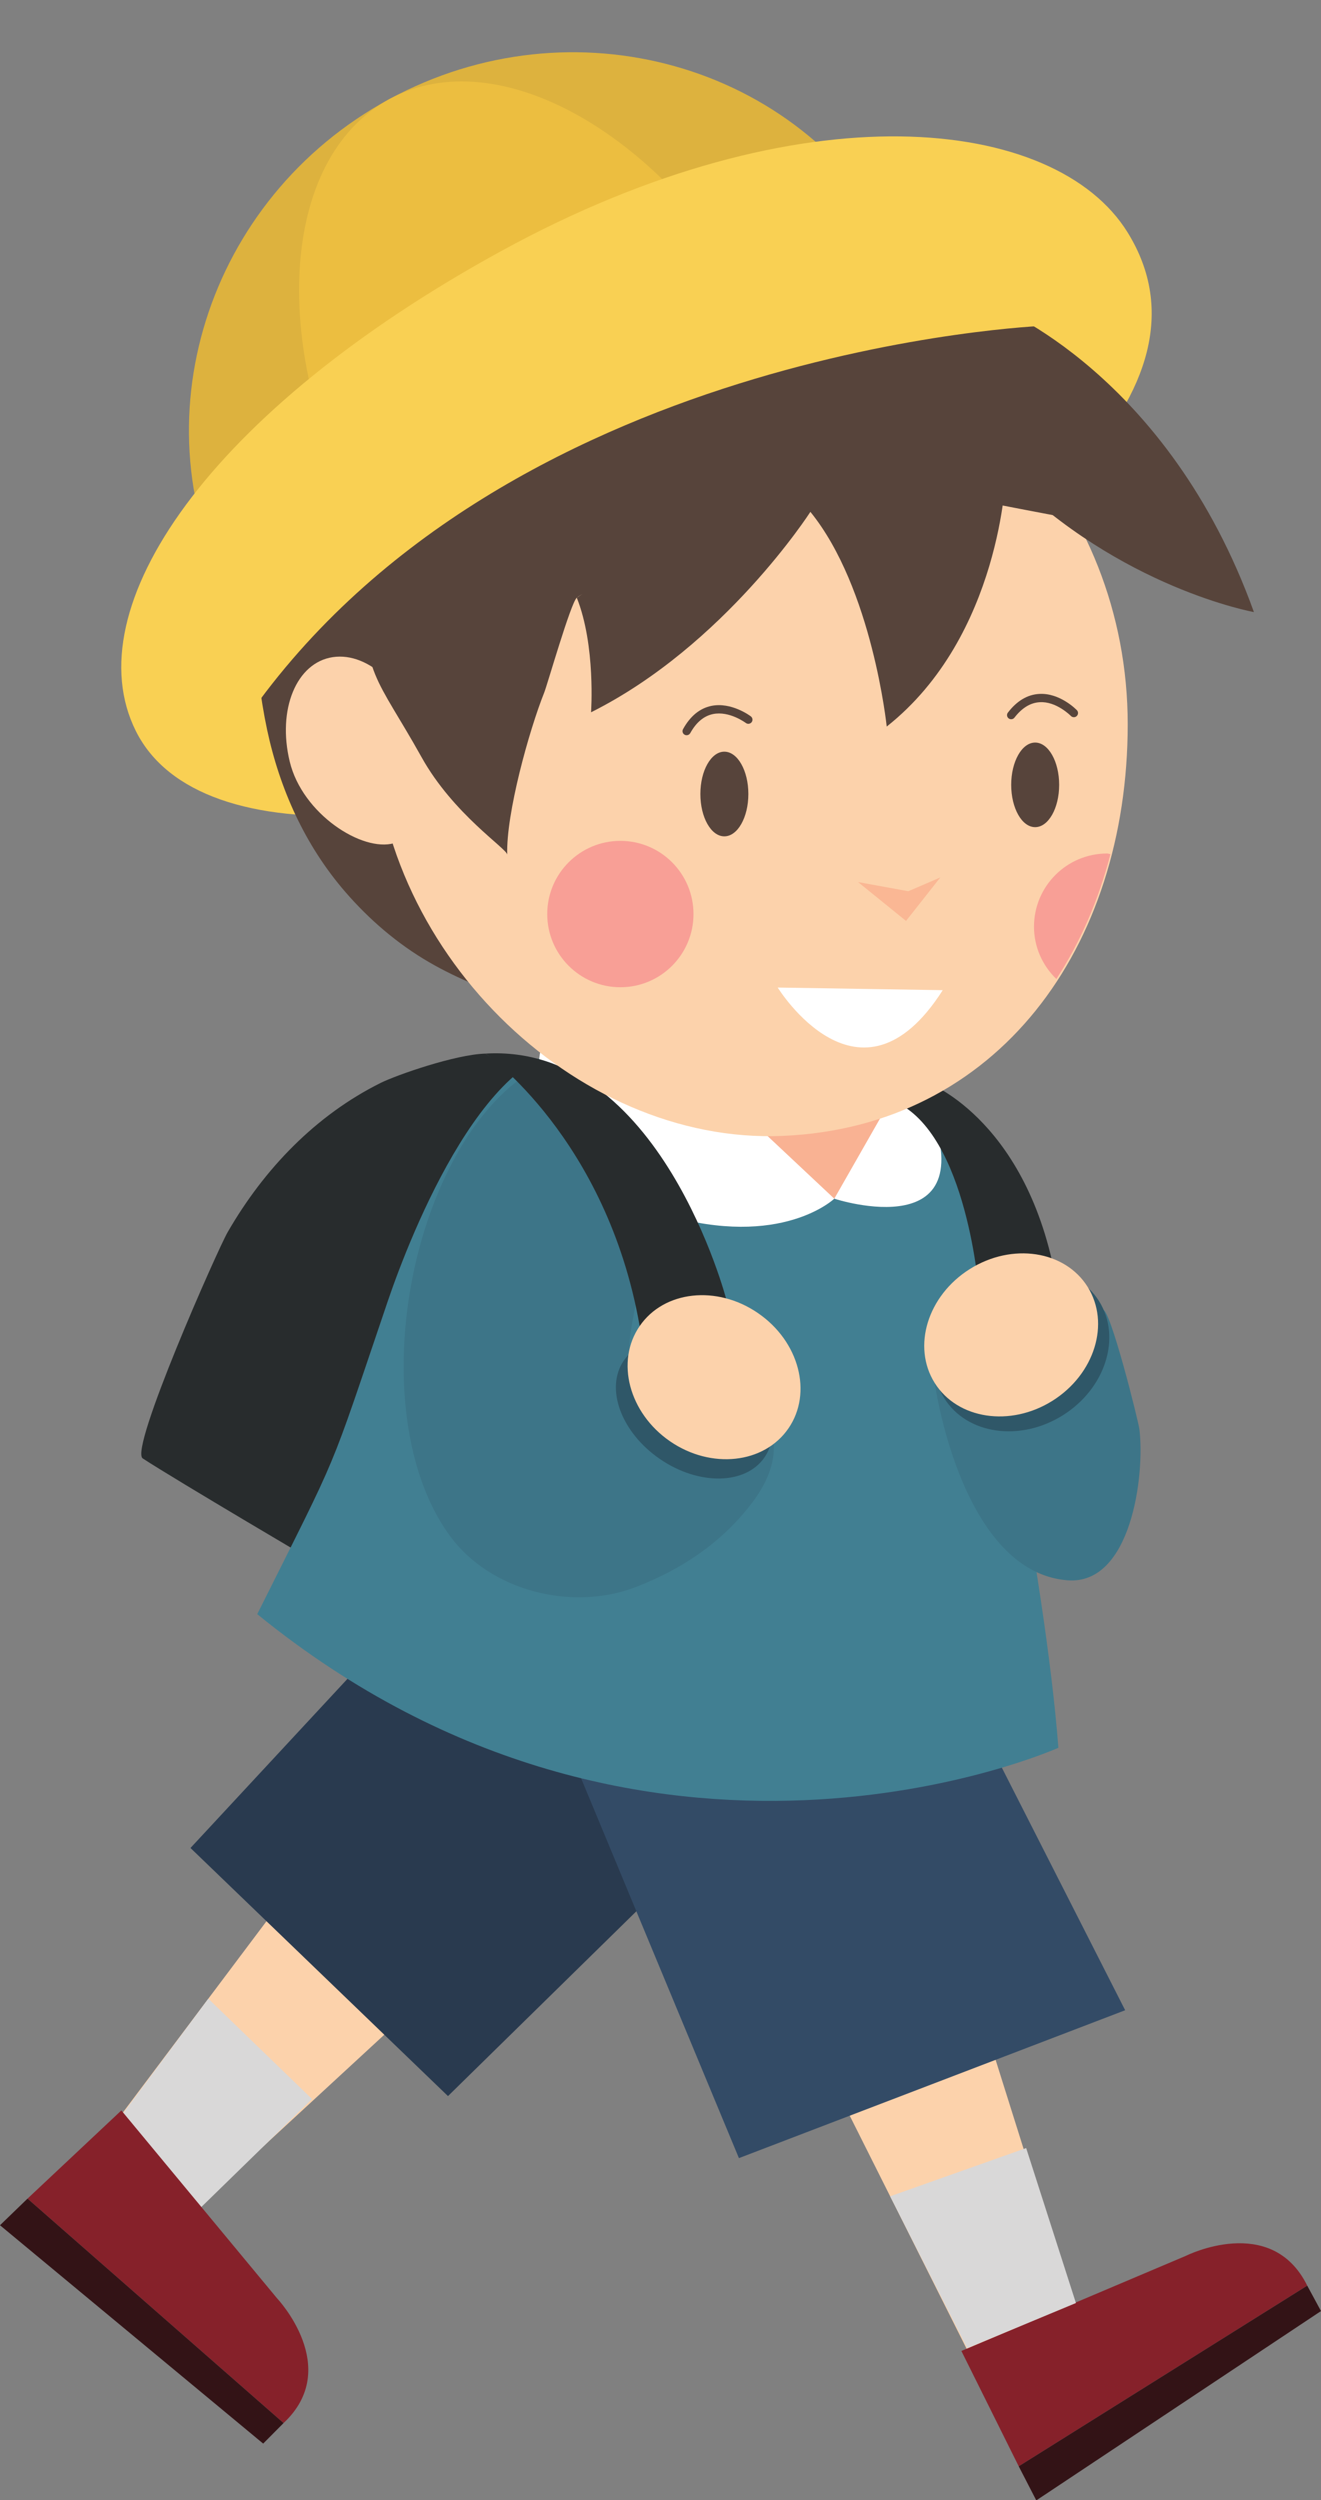
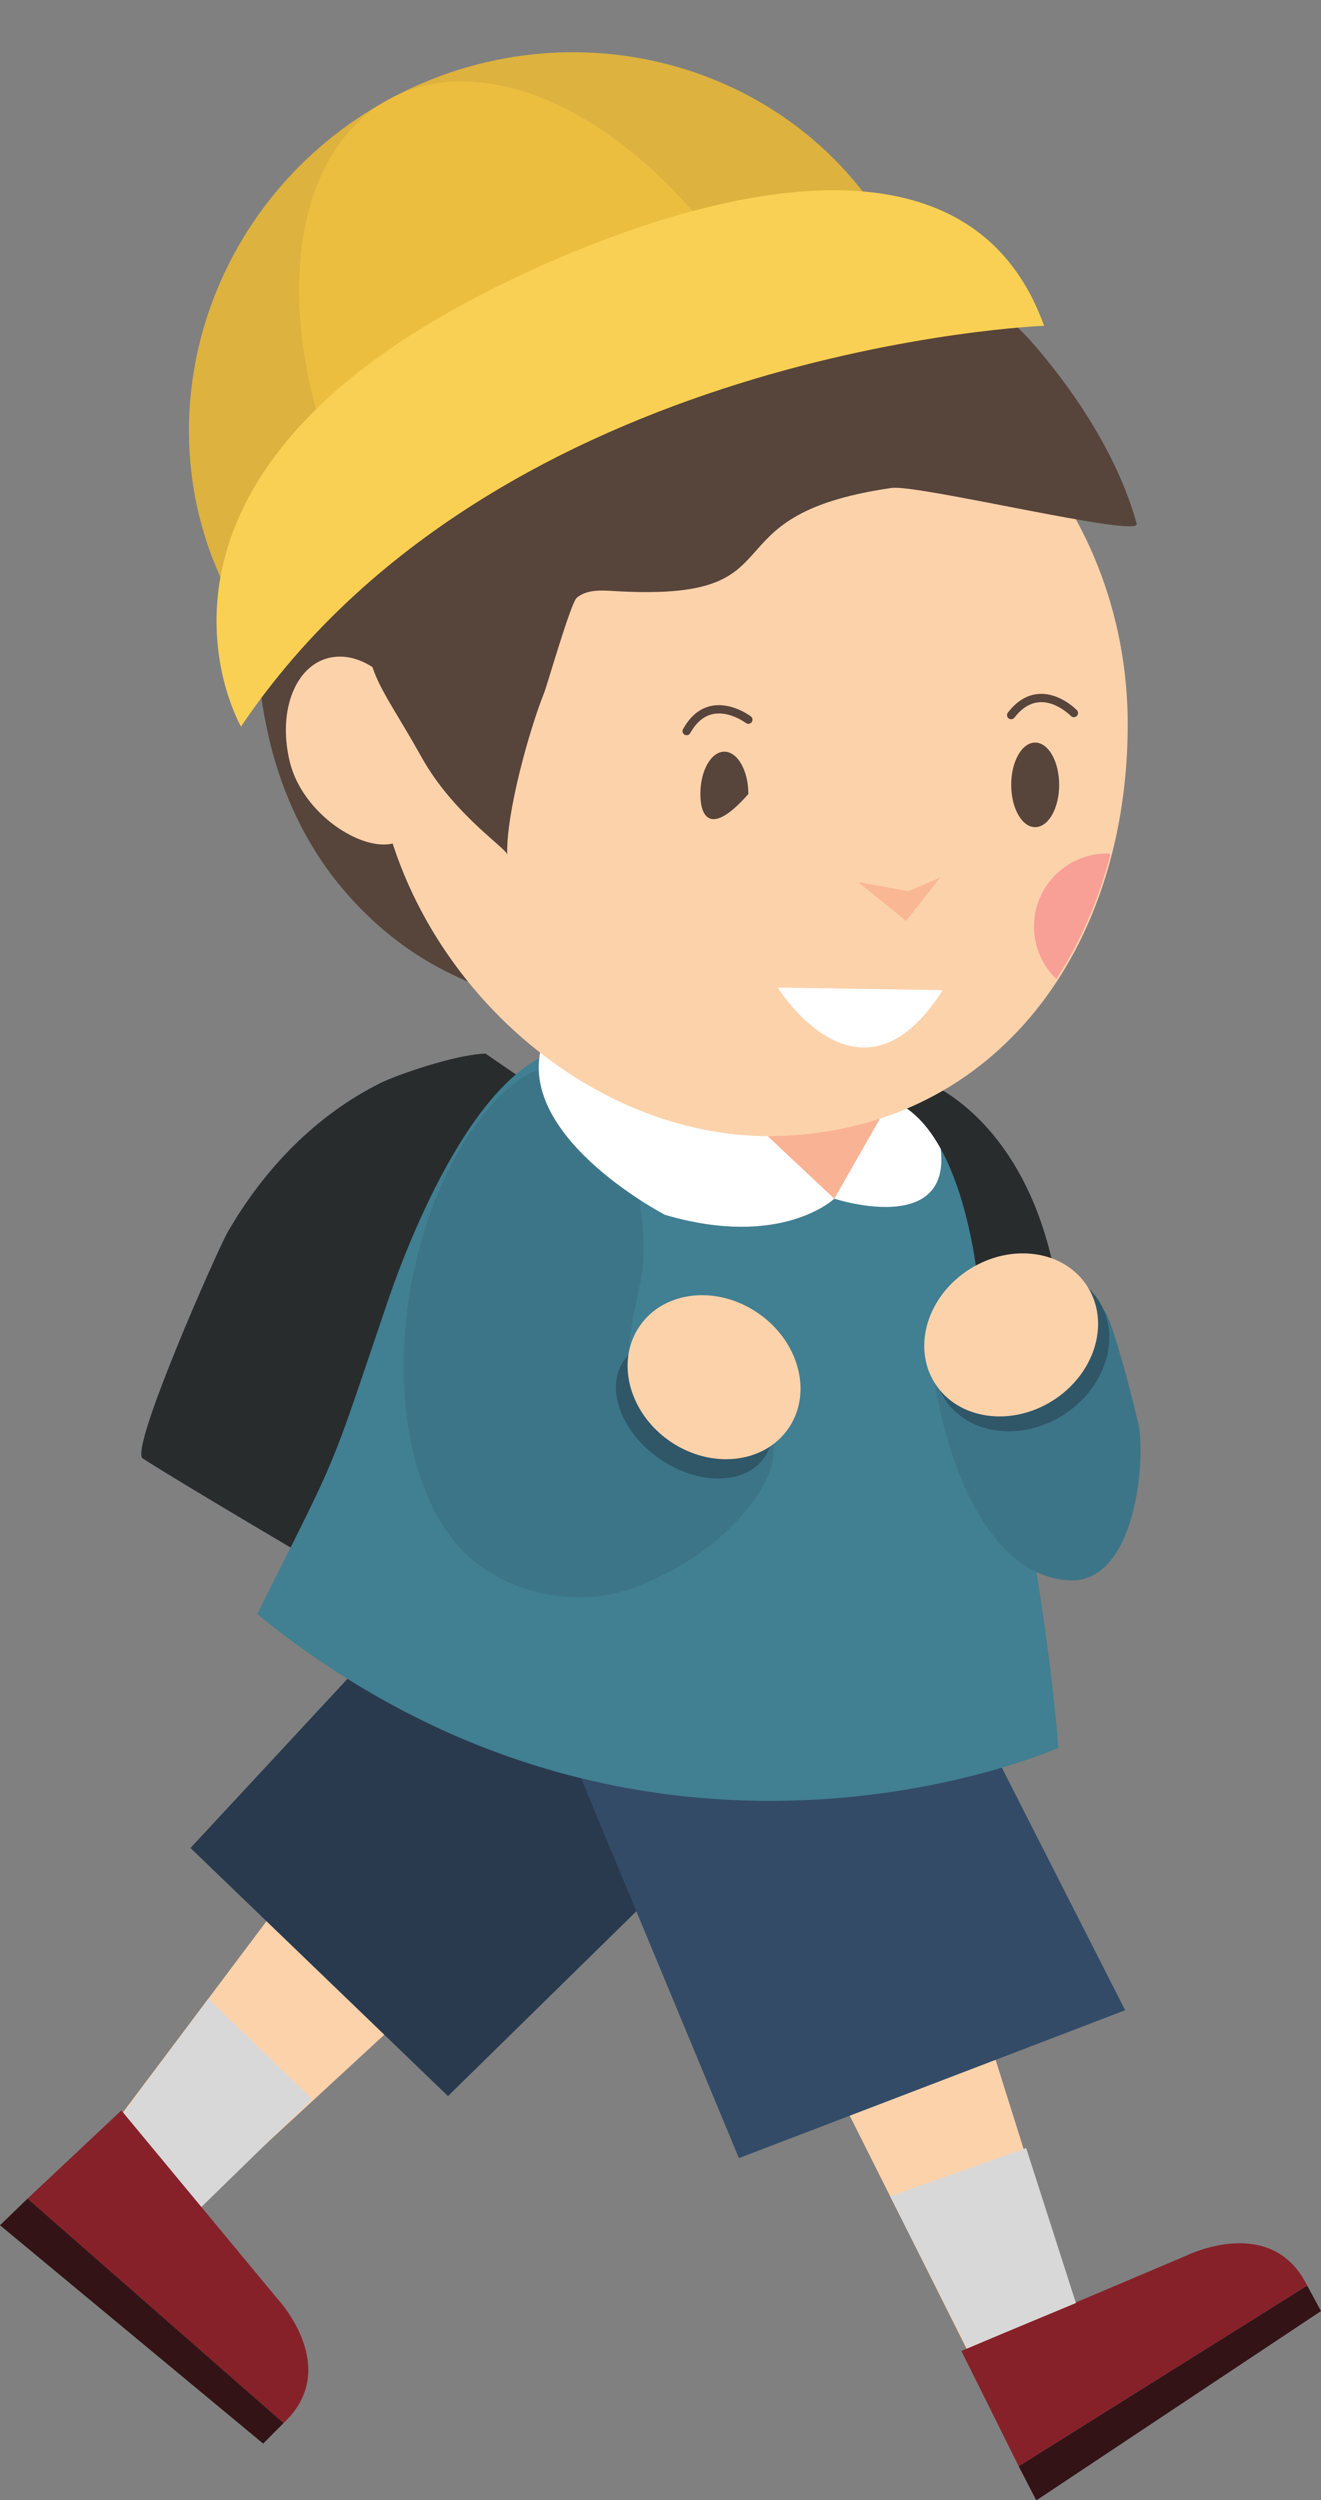
<svg xmlns="http://www.w3.org/2000/svg" height="153.2" preserveAspectRatio="xMidYMid meet" version="1.0" viewBox="0.0 -3.2 81.0 153.2" width="81.0" zoomAndPan="magnify">
  <rect x="0.0" y="-3.2" width="81.0" height="153.2" fill="#808080" stroke="none" />
  <defs>
    <clipPath id="a">
      <path d="M 62 136 L 81 136 L 81 150.012 L 62 150.012 Z M 62 136" />
    </clipPath>
  </defs>
  <g>
    <g>
      <path d="M 31.676 113.996 L 9.816 134.156 L 4.863 129.797 L 20.684 108.742 L 31.676 113.996" fill="#fcd2ab" />
    </g>
    <g>
      <path d="M 11.992 132.379 L 6.543 127.645 L 12.773 119.27 L 19.133 125.418 L 11.992 132.379" fill="#d9d8d8" />
    </g>
    <g>
      <path d="M 7.441 126.117 L 16.992 137.633 C 16.992 137.633 21.016 141.883 17.387 145.273 L 1.688 131.52 L 7.441 126.117" fill="#86212a" />
    </g>
    <g>
      <path d="M 17.387 145.273 L 16.137 146.531 L 0 133.152 L 1.688 131.52 L 17.387 145.273" fill="#331316" />
    </g>
    <g>
      <path d="M 42.383 110.617 L 27.469 125.238 L 11.68 110.035 L 23.086 97.754 L 43.551 103.309 L 42.383 110.617" fill="#293a4f" />
    </g>
    <g>
      <path d="M 58.875 116.113 L 66.598 140.652 L 60.488 143.148 L 48.676 119.609 L 58.875 116.113" fill="#fcd2ab" />
    </g>
    <g>
      <path d="M 58.949 140.855 L 72.723 135.023 C 72.723 135.023 77.953 132.398 80.156 136.852 L 62.465 147.922 L 58.949 140.855" fill="#86212a" />
    </g>
    <g clip-path="url(#a)">
      <path d="M 80.156 136.852 L 81 138.41 L 63.543 150.012 L 62.465 147.922 L 80.156 136.852" fill="#331316" />
    </g>
    <g>
      <path d="M 65.973 137.918 L 59.309 140.688 L 54.582 131.379 L 62.922 128.422 L 65.973 137.918" fill="#d9d8d8" />
    </g>
    <g>
      <path d="M 60.512 103.309 L 68.992 119.977 L 45.309 129.039 L 34.488 103.016 L 60.512 103.309" fill="#334b66" />
    </g>
    <g>
      <path d="M 29.77 61.359 C 27.91 61.414 24.32 62.672 23.348 63.152 C 19.367 65.129 16.195 68.422 13.957 72.305 C 13.359 73.336 7.914 85.617 8.75 86.164 C 10.781 87.492 19.961 92.891 19.961 92.891 L 34.676 64.723 L 29.77 61.359" fill="#282c2d" />
    </g>
    <g>
      <path d="M 54.645 63.25 C 58.168 63.66 59.051 69.176 59.586 71.918 C 60.316 75.656 64.055 92.965 64.898 103.895 C 64.898 103.895 39.738 115.188 15.773 95.707 C 20.949 85.355 20.055 87.488 23.762 76.574 C 25.18 72.391 30.012 60.109 36.078 61.078 C 36.078 61.078 54.629 63.25 54.645 63.25" fill="#417f92" />
    </g>
    <g>
      <path d="M 28.09 67.383 C 28.891 65.984 29.844 64.73 30.945 63.695 C 37.227 57.785 40.32 70.805 39.246 75.488 C 39.109 76.09 38.543 78.68 38.598 79.297 C 38.75 80.918 40.816 79.918 42.344 80.484 C 43.867 81.055 45.949 81.227 46.656 82.695 C 47.406 84.25 48.234 86.164 46.027 89 C 44.18 91.375 41.777 92.969 38.973 94.051 C 35.074 95.547 30.082 94.293 27.605 90.934 C 23.465 85.32 24.004 74.539 28.09 67.383" fill="#3d7588" />
    </g>
    <g>
      <path d="M 44.672 80.066 C 47.055 81.703 48.043 84.402 46.879 86.098 C 45.719 87.789 42.844 87.836 40.461 86.199 C 38.078 84.562 37.09 81.863 38.25 80.168 C 39.414 78.477 42.285 78.43 44.672 80.066" fill="#2f5768" />
    </g>
    <g>
      <path d="M 54.508 64.379 C 54.508 64.379 53.508 68.121 51.156 70.25 C 51.156 70.25 45.66 67.215 42.828 63.262 L 54.508 64.379" fill="#f9b293" />
    </g>
    <g>
      <path d="M 51.156 70.25 C 51.156 70.25 47.918 73.34 40.773 71.238 C 40.773 71.238 31.008 66.176 33.414 60.309 L 39.066 58.906 L 51.156 70.25" fill="#fff" />
    </g>
    <g>
      <path d="M 54.508 64.379 L 51.156 70.25 C 51.156 70.25 60.816 73.41 56.703 63.945 L 54.508 64.379" fill="#fff" />
    </g>
    <g>
-       <path d="M 44.555 76.492 C 44.555 76.492 40.492 60.727 29.77 61.359 C 29.77 61.359 37.199 66.543 39.223 78.055 L 44.555 76.492" fill="#282c2d" />
-     </g>
+       </g>
    <g>
      <path d="M 46.48 77.262 C 49.004 78.992 49.836 82.152 48.348 84.32 C 46.859 86.492 43.609 86.848 41.086 85.117 C 38.566 83.383 37.73 80.223 39.223 78.055 C 40.711 75.883 43.961 75.527 46.48 77.262" fill="#fcd2ab" />
    </g>
    <g>
      <path d="M 67.609 77.055 C 68.051 76.859 69.812 83.91 69.867 84.391 C 70.207 87.227 69.352 93.938 65.457 93.633 C 60.184 93.219 57.957 85.539 57.312 81.539 C 57.312 81.539 67.594 77.059 67.609 77.055" fill="#3d7588" />
    </g>
    <g>
      <path d="M 56.957 63.18 C 56.957 63.18 63.266 65.562 64.867 75.934 L 60.039 76.074 C 60.039 76.074 59.34 66.262 54.855 64.301 L 56.957 63.18" fill="#282c2d" />
    </g>
    <g>
      <path d="M 23.863 2.879 C 35.094 -3.211 48.977 0.68 54.883 11.562 L 14.23 33.609 C 8.324 22.723 12.641 8.965 23.863 2.879" fill="#ddb23e" />
    </g>
    <g>
      <path d="M 23.867 2.875 C 30.602 -0.777 40.848 5.086 46.75 15.973 L 22.359 29.199 C 16.457 18.312 17.133 6.527 23.867 2.875" fill="#ecbe40" />
    </g>
    <g>
-       <path d="M 30.754 12.172 C 49.145 2.113 64.734 3.902 69.148 11.051 C 75.035 20.578 62.43 31.168 45.887 39.637 C 29.344 48.105 12.254 49.445 8.332 41.598 C 4.559 34.055 12.816 21.98 30.754 12.172" fill="#f9d053" />
-     </g>
+       </g>
    <g>
      <path d="M 30.262 18.469 C 30.18 17.414 24.605 19.266 24.289 19.426 C 15.832 23.777 14.68 33.539 16.379 41.516 C 17.145 45.117 18.688 48.586 21.18 51.461 C 22.637 53.141 24.352 54.621 26.316 55.762 C 29.84 57.812 34.387 58.883 34.395 58.984 C 34.676 56.969 30.266 18.5 30.262 18.469" fill="#57443b" />
    </g>
    <g>
      <path d="M 22.906 41.18 C 22.906 54.879 35.23 66.945 47.988 66.402 C 61.16 65.844 69.148 54.879 69.148 41.18 C 69.148 27.48 58.797 16.375 46.027 16.375 C 33.258 16.375 22.906 27.48 22.906 41.18" fill="#fcd2ab" />
    </g>
    <g>
      <path d="M 20.406 37.066 C 22.637 36.73 25.07 39.055 25.844 42.254 C 26.617 45.453 26.336 47.848 24.164 48.465 C 22.203 49.027 18.539 46.668 17.766 43.469 C 16.992 40.266 18.176 37.402 20.406 37.066" fill="#fcd2ab" />
    </g>
    <g>
      <path d="M 22.484 32.742 C 22.816 27.91 27.188 19.078 30.891 15.891 C 39.77 8.254 55.754 9.02 63.5 18.031 C 66.133 21.094 68.613 24.965 69.699 28.895 C 69.949 29.793 56.289 26.465 54.664 26.699 C 42.844 28.414 49.488 33.746 37.57 33.012 C 36.805 32.961 35.961 32.934 35.367 33.426 C 35 33.727 33.551 38.793 33.371 39.234 C 32.441 41.562 31.023 46.656 31.102 49.168 C 31.09 48.805 27.797 46.695 25.848 43.195 C 23.113 38.289 22.117 38.055 22.484 32.742" fill="#57443b" />
    </g>
    <g>
-       <path d="M 61.098 15.59 C 61.098 15.59 71.621 19.684 76.887 34.305 C 76.887 34.305 68.699 32.844 61.68 25.824 C 61.68 25.824 61.391 35.766 54.371 41.32 C 54.371 41.32 53.492 32.844 49.691 28.164 C 49.691 28.164 44.43 36.352 36.242 40.445 C 36.242 40.445 36.535 36.352 35.367 33.426 L 61.098 15.59" fill="#57443b" />
-     </g>
+       </g>
    <g>
      <path d="M 63.473 42.301 C 64.285 42.301 64.945 43.461 64.945 44.891 C 64.945 46.324 64.285 47.484 63.473 47.484 C 62.66 47.484 62.004 46.324 62.004 44.891 C 62.004 43.461 62.66 42.301 63.473 42.301" fill="#57443b" />
    </g>
    <g>
-       <path d="M 44.414 42.859 C 45.227 42.859 45.887 44.02 45.887 45.453 C 45.887 46.887 45.227 48.047 44.414 48.047 C 43.602 48.047 42.945 46.887 42.945 45.453 C 42.945 44.02 43.602 42.859 44.414 42.859" fill="#57443b" />
+       <path d="M 44.414 42.859 C 45.227 42.859 45.887 44.02 45.887 45.453 C 43.602 48.047 42.945 46.887 42.945 45.453 C 42.945 44.02 43.602 42.859 44.414 42.859" fill="#57443b" />
    </g>
    <g>
      <path d="M 57.656 50.566 L 55.695 51.41 L 52.613 50.848 L 55.555 53.23 L 57.656 50.566" fill="#fab794" />
    </g>
    <g>
-       <path d="M 33.555 52.809 C 33.555 55.285 35.562 57.293 38.039 57.293 C 40.516 57.293 42.523 55.285 42.523 52.809 C 42.523 50.332 40.516 48.324 38.039 48.324 C 35.562 48.324 33.555 50.332 33.555 52.809" fill="#f89f96" />
-     </g>
+       </g>
    <g>
      <path d="M 57.805 57.473 L 47.688 57.312 C 47.688 57.312 52.711 65.469 57.805 57.473" fill="#fff" />
    </g>
    <g>
      <path d="M 63.402 53.582 C 63.402 51.105 65.41 49.098 67.887 49.098 C 67.961 49.098 68.02 49.133 68.09 49.137 C 67.363 51.953 66.25 54.52 64.773 56.789 C 63.934 55.977 63.402 54.844 63.402 53.582" fill="#f89f96" />
    </g>
    <g>
      <path d="M 64.02 16.762 C 64.02 16.762 30.473 18.055 14.777 41.32 C 14.777 41.32 6.648 27.305 28.23 15.535 C 28.23 15.535 57.574 -1.18 64.02 16.762" fill="#f9d053" />
    </g>
    <g>
      <path d="M 42.102 41.852 C 42.062 41.852 42.02 41.844 41.98 41.82 C 41.855 41.754 41.812 41.598 41.883 41.477 C 42.324 40.68 42.906 40.203 43.613 40.055 C 44.844 39.801 45.992 40.66 46.039 40.695 C 46.152 40.781 46.172 40.941 46.09 41.051 C 46.004 41.164 45.844 41.184 45.734 41.102 C 45.723 41.094 44.723 40.344 43.715 40.555 C 43.156 40.672 42.691 41.062 42.324 41.723 C 42.277 41.805 42.191 41.852 42.102 41.852" fill="#57443b" />
    </g>
    <g>
      <path d="M 62.004 40.871 C 61.949 40.871 61.895 40.855 61.848 40.82 C 61.734 40.734 61.715 40.574 61.801 40.465 C 62.355 39.742 63.004 39.359 63.727 39.32 C 64.988 39.25 65.988 40.273 66.031 40.316 C 66.129 40.418 66.125 40.578 66.023 40.676 C 65.926 40.773 65.762 40.77 65.664 40.672 C 65.656 40.66 64.762 39.758 63.75 39.828 C 63.184 39.859 62.664 40.176 62.203 40.773 C 62.152 40.84 62.078 40.871 62.004 40.871" fill="#57443b" />
    </g>
    <g>
      <path d="M 60.121 75.484 C 62.742 73.84 65.996 74.305 67.391 76.527 C 68.781 78.746 67.789 81.879 65.168 83.523 C 62.547 85.164 59.293 84.699 57.902 82.48 C 56.508 80.258 57.504 77.125 60.121 75.484" fill="#2f5768" />
    </g>
    <g>
      <path d="M 59.469 74.559 C 62.059 72.934 65.293 73.422 66.691 75.652 C 68.09 77.883 67.125 81.004 64.535 82.633 C 61.945 84.258 58.711 83.766 57.312 81.539 C 55.914 79.309 56.879 76.184 59.469 74.559" fill="#fcd2ab" />
    </g>
  </g>
</svg>